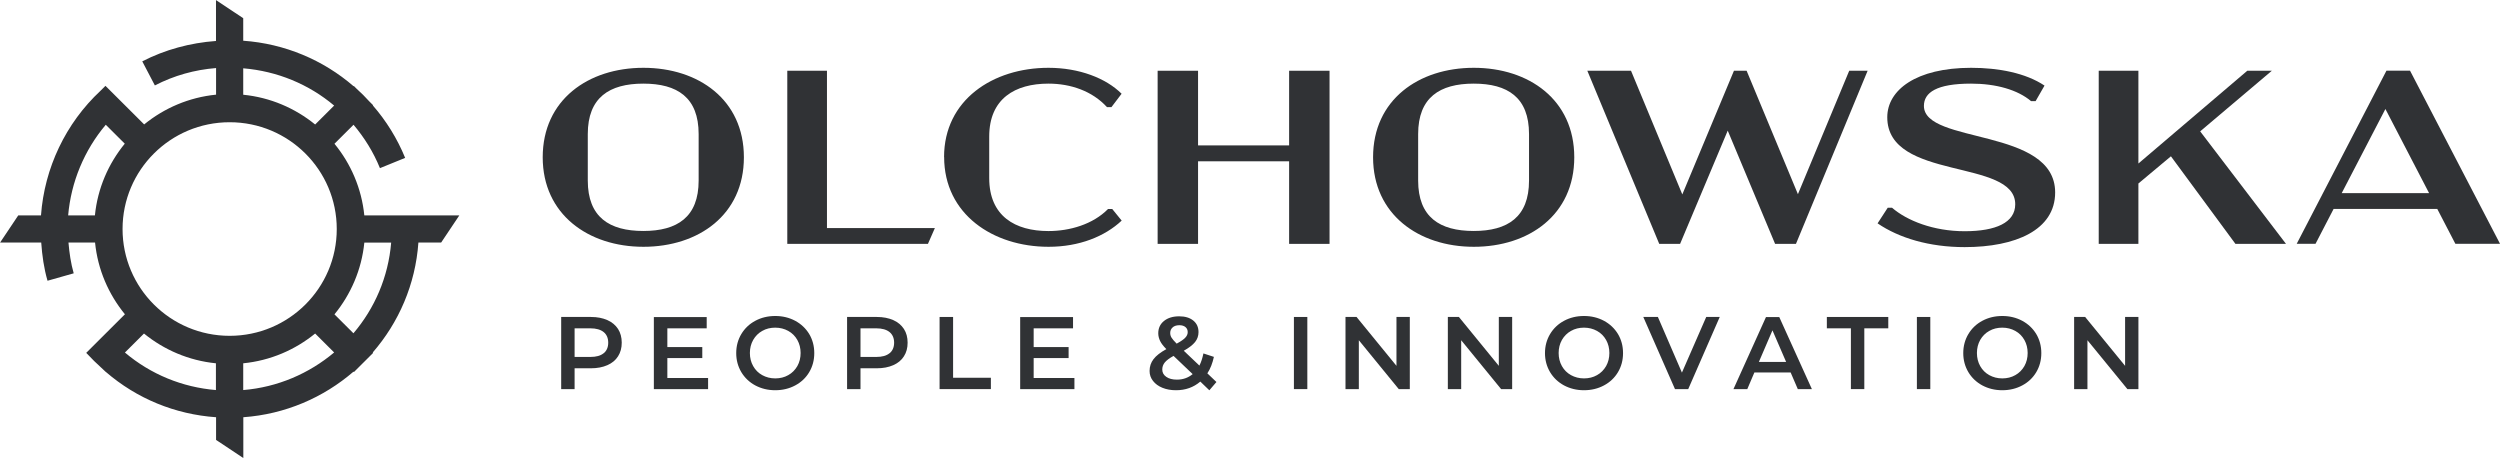
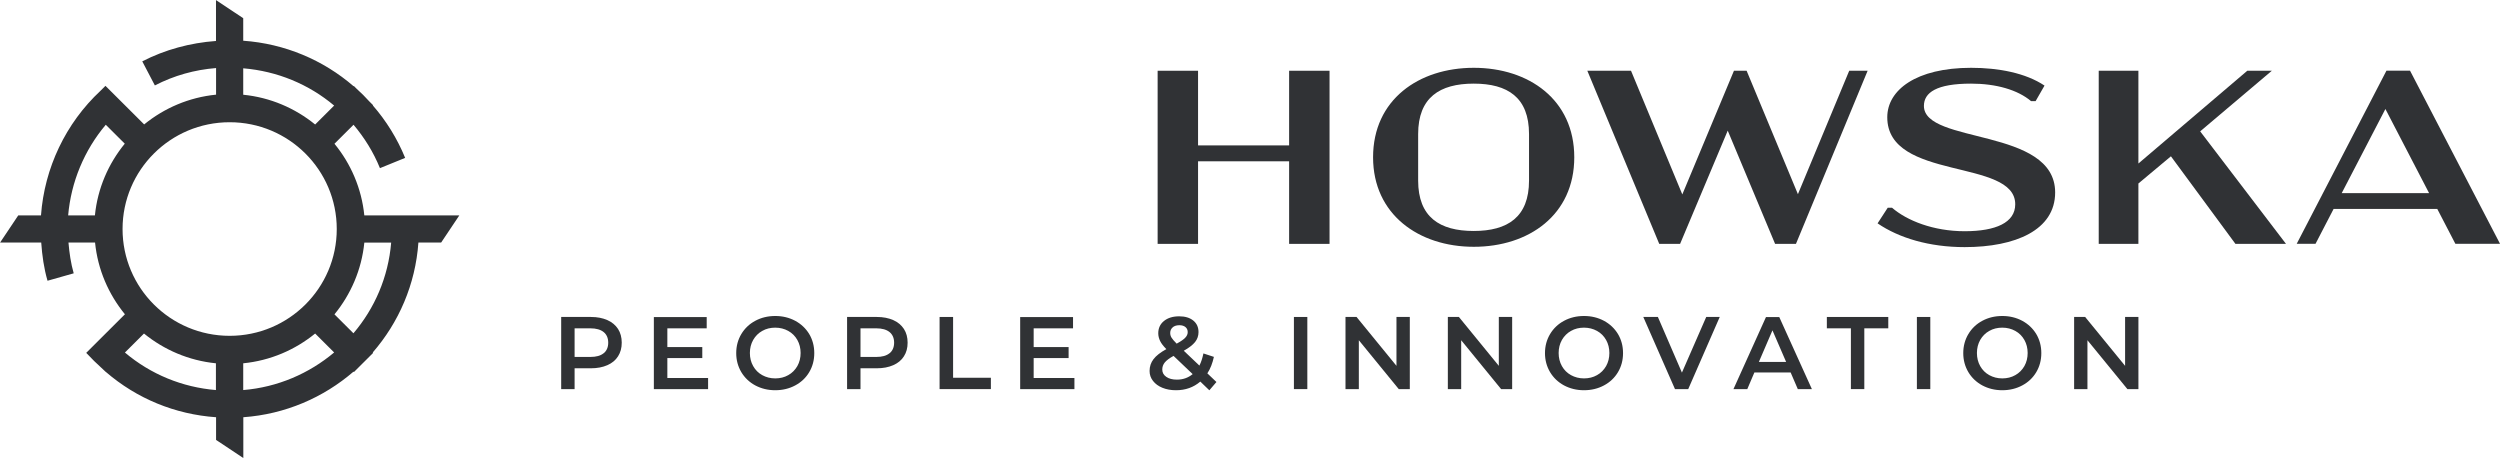
<svg xmlns="http://www.w3.org/2000/svg" width="131" height="24" viewBox="0 0 131 24" fill="none">
  <g clip-path="url(#clip0_93_24)">
    <path d="M31.824 16.772C32.069 16.879 32.253 17.037 32.386 17.238C32.514 17.439 32.579 17.678 32.579 17.956C32.579 18.234 32.514 18.469 32.386 18.67C32.257 18.875 32.069 19.029 31.824 19.136C31.58 19.243 31.293 19.298 30.967 19.298H30.109V20.389H29.406V16.609H30.967C31.297 16.609 31.58 16.665 31.824 16.772ZM31.631 18.512C31.79 18.384 31.871 18.195 31.871 17.956C31.871 17.717 31.79 17.529 31.631 17.4C31.473 17.272 31.241 17.204 30.933 17.204H30.109V18.704H30.933C31.241 18.704 31.473 18.64 31.631 18.508V18.512Z" fill="#303235" />
    <path d="M37.104 19.802V20.392H34.262V16.613H37.031V17.203H34.969V18.186H36.8V18.764H34.969V19.807H37.108L37.104 19.802Z" fill="#303235" />
    <path d="M39.577 20.196C39.268 20.029 39.024 19.798 38.844 19.499C38.668 19.2 38.578 18.87 38.578 18.503C38.578 18.135 38.668 17.802 38.844 17.507C39.02 17.212 39.264 16.977 39.577 16.81C39.886 16.643 40.237 16.558 40.623 16.558C41.009 16.558 41.356 16.643 41.669 16.81C41.978 16.977 42.222 17.207 42.402 17.502C42.578 17.797 42.668 18.131 42.668 18.503C42.668 18.875 42.578 19.208 42.402 19.503C42.227 19.798 41.982 20.029 41.669 20.196C41.361 20.362 41.009 20.448 40.623 20.448C40.237 20.448 39.89 20.362 39.577 20.196ZM41.305 19.657C41.506 19.546 41.665 19.383 41.781 19.183C41.896 18.977 41.952 18.751 41.952 18.498C41.952 18.246 41.896 18.02 41.781 17.814C41.665 17.609 41.506 17.451 41.305 17.34C41.103 17.229 40.876 17.169 40.623 17.169C40.37 17.169 40.143 17.224 39.941 17.34C39.74 17.451 39.581 17.613 39.466 17.814C39.35 18.02 39.294 18.246 39.294 18.498C39.294 18.751 39.35 18.977 39.466 19.183C39.581 19.388 39.74 19.546 39.941 19.657C40.143 19.768 40.37 19.828 40.623 19.828C40.876 19.828 41.103 19.772 41.305 19.657Z" fill="#303235" />
    <path d="M46.805 16.772C47.049 16.879 47.233 17.037 47.366 17.238C47.495 17.439 47.559 17.678 47.559 17.956C47.559 18.234 47.495 18.469 47.366 18.67C47.238 18.875 47.049 19.029 46.805 19.136C46.56 19.243 46.273 19.298 45.947 19.298H45.09V20.389H44.387V16.609H45.947C46.277 16.609 46.56 16.665 46.805 16.772ZM46.612 18.512C46.77 18.384 46.852 18.195 46.852 17.956C46.852 17.717 46.77 17.529 46.612 17.4C46.453 17.272 46.222 17.204 45.913 17.204H45.09V18.704H45.913C46.222 18.704 46.453 18.64 46.612 18.508V18.512Z" fill="#303235" />
    <path d="M49.239 16.609H49.942V19.794H51.922V20.389H49.234V16.609H49.239Z" fill="#303235" />
    <path d="M56.3 19.802V20.392H53.457V16.613H56.227V17.203H54.164V18.186H55.995V18.764H54.164V19.807H56.304L56.3 19.802Z" fill="#303235" />
    <path d="M63.372 20.453L62.896 19.995C62.541 20.299 62.116 20.448 61.623 20.448C61.361 20.448 61.121 20.406 60.911 20.32C60.701 20.235 60.538 20.115 60.418 19.961C60.298 19.807 60.238 19.636 60.238 19.439C60.238 19.204 60.307 18.999 60.444 18.82C60.581 18.64 60.804 18.465 61.117 18.294C60.967 18.144 60.856 18.003 60.791 17.87C60.727 17.738 60.693 17.601 60.693 17.464C60.693 17.199 60.791 16.981 60.993 16.819C61.194 16.656 61.46 16.575 61.79 16.575C62.099 16.575 62.343 16.648 62.528 16.797C62.712 16.947 62.802 17.148 62.802 17.404C62.802 17.597 62.742 17.772 62.622 17.922C62.502 18.072 62.305 18.225 62.03 18.379L62.849 19.157C62.939 18.982 63.008 18.768 63.059 18.52L63.608 18.7C63.535 19.033 63.424 19.324 63.265 19.563L63.741 20.017L63.368 20.453H63.372ZM62.498 19.606L61.494 18.649C61.276 18.768 61.126 18.884 61.036 18.991C60.946 19.102 60.903 19.226 60.903 19.363C60.903 19.521 60.971 19.649 61.113 19.747C61.254 19.846 61.439 19.893 61.67 19.893C61.983 19.893 62.258 19.799 62.493 19.606H62.498ZM61.447 17.157C61.361 17.229 61.319 17.328 61.319 17.447C61.319 17.533 61.34 17.614 61.387 17.691C61.434 17.768 61.524 17.875 61.657 18.007C61.876 17.888 62.026 17.785 62.108 17.695C62.193 17.605 62.236 17.511 62.236 17.404C62.236 17.293 62.197 17.204 62.12 17.14C62.043 17.075 61.936 17.041 61.799 17.041C61.649 17.041 61.533 17.08 61.447 17.152V17.157Z" fill="#303235" />
    <path d="M67.801 16.609H68.504V20.389H67.801V16.609Z" fill="#303235" />
    <path d="M73.874 16.609V20.389H73.295L71.203 17.828V20.389H70.504V16.609H71.083L73.175 19.17V16.609H73.874Z" fill="#303235" />
    <path d="M79.237 16.609V20.389H78.658L76.566 17.828V20.389H75.867V16.609H76.446L78.538 19.17V16.609H79.237Z" fill="#303235" />
    <path d="M81.956 20.196C81.647 20.029 81.403 19.798 81.223 19.499C81.047 19.2 80.957 18.87 80.957 18.503C80.957 18.135 81.047 17.802 81.223 17.507C81.399 17.212 81.643 16.977 81.956 16.81C82.265 16.643 82.616 16.558 83.002 16.558C83.388 16.558 83.735 16.643 84.048 16.81C84.357 16.977 84.601 17.207 84.781 17.502C84.957 17.797 85.047 18.131 85.047 18.503C85.047 18.875 84.957 19.208 84.781 19.503C84.605 19.798 84.361 20.029 84.048 20.196C83.739 20.362 83.388 20.448 83.002 20.448C82.616 20.448 82.269 20.362 81.956 20.196ZM83.684 19.657C83.885 19.546 84.044 19.383 84.16 19.183C84.275 18.977 84.331 18.751 84.331 18.498C84.331 18.246 84.275 18.02 84.16 17.814C84.044 17.609 83.885 17.451 83.684 17.34C83.482 17.229 83.255 17.169 83.002 17.169C82.749 17.169 82.522 17.224 82.32 17.34C82.119 17.451 81.96 17.613 81.844 17.814C81.729 18.02 81.673 18.246 81.673 18.498C81.673 18.751 81.729 18.977 81.844 19.183C81.96 19.388 82.119 19.546 82.32 19.657C82.522 19.768 82.749 19.828 83.002 19.828C83.255 19.828 83.482 19.772 83.684 19.657Z" fill="#303235" />
    <path d="M90.114 16.609L88.463 20.389H87.769L86.109 16.609H86.873L88.133 19.525L89.406 16.609H90.109H90.114Z" fill="#303235" />
    <path d="M93.825 19.516H91.93L91.557 20.392H90.832L92.538 16.613H93.233L94.944 20.392H94.206L93.829 19.516H93.825ZM93.593 18.965L92.877 17.31L92.165 18.965H93.589H93.593Z" fill="#303235" />
    <path d="M96.983 17.204H95.727V16.609H98.946V17.204H97.69V20.389H96.987V17.204H96.983Z" fill="#303235" />
    <path d="M100.445 16.609H101.148V20.389H100.445V16.609Z" fill="#303235" />
    <path d="M103.874 20.196C103.565 20.029 103.321 19.798 103.141 19.499C102.965 19.2 102.875 18.87 102.875 18.503C102.875 18.135 102.965 17.802 103.141 17.507C103.317 17.212 103.561 16.977 103.874 16.81C104.183 16.643 104.534 16.558 104.92 16.558C105.306 16.558 105.653 16.643 105.966 16.81C106.275 16.977 106.519 17.207 106.699 17.502C106.875 17.797 106.965 18.131 106.965 18.503C106.965 18.875 106.875 19.208 106.699 19.503C106.523 19.798 106.279 20.029 105.966 20.196C105.657 20.362 105.306 20.448 104.92 20.448C104.534 20.448 104.187 20.362 103.874 20.196ZM105.602 19.657C105.803 19.546 105.962 19.383 106.078 19.183C106.193 18.977 106.249 18.751 106.249 18.498C106.249 18.246 106.193 18.02 106.078 17.814C105.962 17.609 105.803 17.451 105.602 17.34C105.4 17.229 105.173 17.169 104.92 17.169C104.667 17.169 104.44 17.224 104.238 17.34C104.037 17.451 103.878 17.613 103.762 17.814C103.647 18.02 103.591 18.246 103.591 18.498C103.591 18.751 103.647 18.977 103.762 19.183C103.878 19.388 104.037 19.546 104.238 19.657C104.44 19.768 104.667 19.828 104.92 19.828C105.173 19.828 105.4 19.772 105.602 19.657Z" fill="#303235" />
    <path d="M112.053 16.609V20.389H111.475L109.382 17.828V20.389H108.684V16.609H109.262L111.355 19.17V16.609H112.053Z" fill="#303235" />
-     <path d="M28.438 8.242C28.438 5.224 30.83 3.553 33.715 3.553C36.6 3.553 38.98 5.224 38.98 8.242C38.98 11.261 36.6 12.932 33.715 12.932C30.83 12.932 28.438 11.235 28.438 8.242ZM36.609 9.461V7.024C36.609 5.105 35.49 4.382 33.711 4.382C31.932 4.382 30.8 5.109 30.8 7.024V9.461C30.8 11.38 31.932 12.103 33.711 12.103C35.49 12.103 36.609 11.376 36.609 9.461Z" fill="#303235" />
-     <path d="M48.988 11.949L48.624 12.779H41.254V3.707H43.333V11.949H48.988Z" fill="#303235" />
-     <path d="M49.469 8.23C49.469 5.237 52.028 3.553 54.939 3.553C56.551 3.553 57.953 4.096 58.772 4.912L58.24 5.613H58.005C57.237 4.771 56.105 4.382 54.939 4.382C53.199 4.382 51.835 5.16 51.835 7.157V9.333C51.835 11.329 53.199 12.107 54.939 12.107C56.058 12.107 57.267 11.757 58.06 10.953H58.283L58.776 11.56C57.893 12.389 56.556 12.932 54.944 12.932C52.032 12.932 49.473 11.222 49.473 8.23H49.469Z" fill="#303235" />
    <path d="M69.668 3.707V12.779H67.55V8.452H62.778V12.779H60.66V3.707H62.778V7.619H67.55V3.707H69.668Z" fill="#303235" />
    <path d="M71.949 8.242C71.949 5.224 74.341 3.553 77.227 3.553C80.112 3.553 82.492 5.224 82.492 8.242C82.492 11.261 80.112 12.932 77.227 12.932C74.341 12.932 71.949 11.235 71.949 8.242ZM80.121 9.461V7.024C80.121 5.105 79.002 4.382 77.222 4.382C75.443 4.382 74.311 5.109 74.311 7.024V9.461C74.311 11.38 75.443 12.103 77.222 12.103C79.002 12.103 80.121 11.376 80.121 9.461Z" fill="#303235" />
    <path d="M97.864 3.707L94.108 12.779H93.015L90.533 6.845L88.037 12.779H86.944L83.176 3.707H85.465L88.153 10.188L90.859 3.707H91.523L94.211 10.175L96.899 3.707H97.859H97.864Z" fill="#303235" />
    <path d="M98.387 11.701L98.918 10.884H99.141C99.921 11.56 101.311 12.116 102.948 12.116C104.586 12.116 105.598 11.662 105.598 10.705C105.598 8.281 98.893 9.499 98.893 6.143C98.893 4.72 100.402 3.553 103.287 3.553C104.732 3.553 106.147 3.826 107.133 4.485L106.665 5.301H106.43C105.726 4.707 104.599 4.382 103.283 4.382C101.478 4.382 100.813 4.848 100.813 5.549C100.813 7.571 107.69 6.665 107.69 10.085C107.69 12.056 105.611 12.949 102.948 12.949C101.092 12.949 99.506 12.47 98.387 11.705V11.701Z" fill="#303235" />
    <path d="M113.754 8.192L112.052 9.615V12.779H109.973V3.707H112.052V8.568L117.758 3.707H119.044L115.289 6.883L119.786 12.779H117.137L113.758 8.192H113.754Z" fill="#303235" />
    <path d="M127.713 10.948H122.281L121.334 12.774H120.348L125.051 3.702H126.285L131.001 12.774H128.661L127.713 10.948ZM127.284 10.119L124.995 5.711L122.706 10.119H127.28H127.284Z" fill="#303235" />
    <path d="M19.091 11.291C18.949 9.872 18.383 8.576 17.526 7.533L18.525 6.537C19.091 7.208 19.566 7.965 19.909 8.811L21.23 8.273C20.81 7.247 20.235 6.328 19.536 5.524L19.549 5.511L19.352 5.314C19.138 5.079 18.915 4.853 18.679 4.643L18.542 4.506L18.529 4.519C16.938 3.143 14.923 2.288 12.745 2.134V0.954L11.318 0.005V2.147C9.972 2.245 8.647 2.6 7.455 3.215L8.115 4.477C9.123 3.955 10.199 3.656 11.322 3.566V4.96C9.899 5.101 8.604 5.665 7.554 6.52L5.526 4.498L5.269 4.754C3.438 6.46 2.328 8.807 2.148 11.287H0.956L0.004 12.71H2.16C2.208 13.39 2.302 14.061 2.49 14.711L3.862 14.322C3.712 13.796 3.635 13.258 3.588 12.71H4.981C5.123 14.13 5.689 15.421 6.546 16.468L4.518 18.49L4.934 18.918L5.539 19.486H5.543C7.168 20.888 9.174 21.713 11.322 21.863V23.052L12.75 24.001V21.863C14.949 21.705 16.951 20.833 18.525 19.473L18.546 19.495L19.009 19.033C19.039 19.007 19.065 18.977 19.091 18.952L19.554 18.49L19.532 18.469C20.895 16.9 21.77 14.903 21.924 12.71H23.116L24.068 11.287H19.095L19.091 11.291ZM12.745 3.579C14.533 3.728 16.184 4.417 17.509 5.532L16.514 6.524C15.464 5.669 14.165 5.105 12.745 4.964V3.579ZM3.571 11.291C3.721 9.542 4.411 7.879 5.543 6.537L6.538 7.529C5.68 8.576 5.114 9.872 4.973 11.287H3.571V11.291ZM11.318 20.439C9.552 20.294 7.897 19.614 6.546 18.473L7.545 17.477C8.595 18.332 9.895 18.896 11.314 19.037V20.439H11.318ZM12.034 17.597C8.934 17.597 6.422 15.091 6.422 12.001C6.422 8.91 8.934 6.405 12.034 6.405C15.133 6.405 17.646 8.91 17.646 12.001C17.646 15.091 15.133 17.597 12.034 17.597ZM12.745 20.439V19.037C14.169 18.896 15.464 18.332 16.514 17.477L17.509 18.469C16.197 19.572 14.55 20.29 12.745 20.439ZM18.52 17.464L17.526 16.472C18.383 15.425 18.949 14.13 19.091 12.714H20.497C20.347 14.519 19.631 16.16 18.52 17.464Z" fill="#303235" />
  </g>
  <defs>
    <clipPath id="clip0_93_24">
      <rect width="131" height="24" fill="white" />
    </clipPath>
  </defs>
</svg>